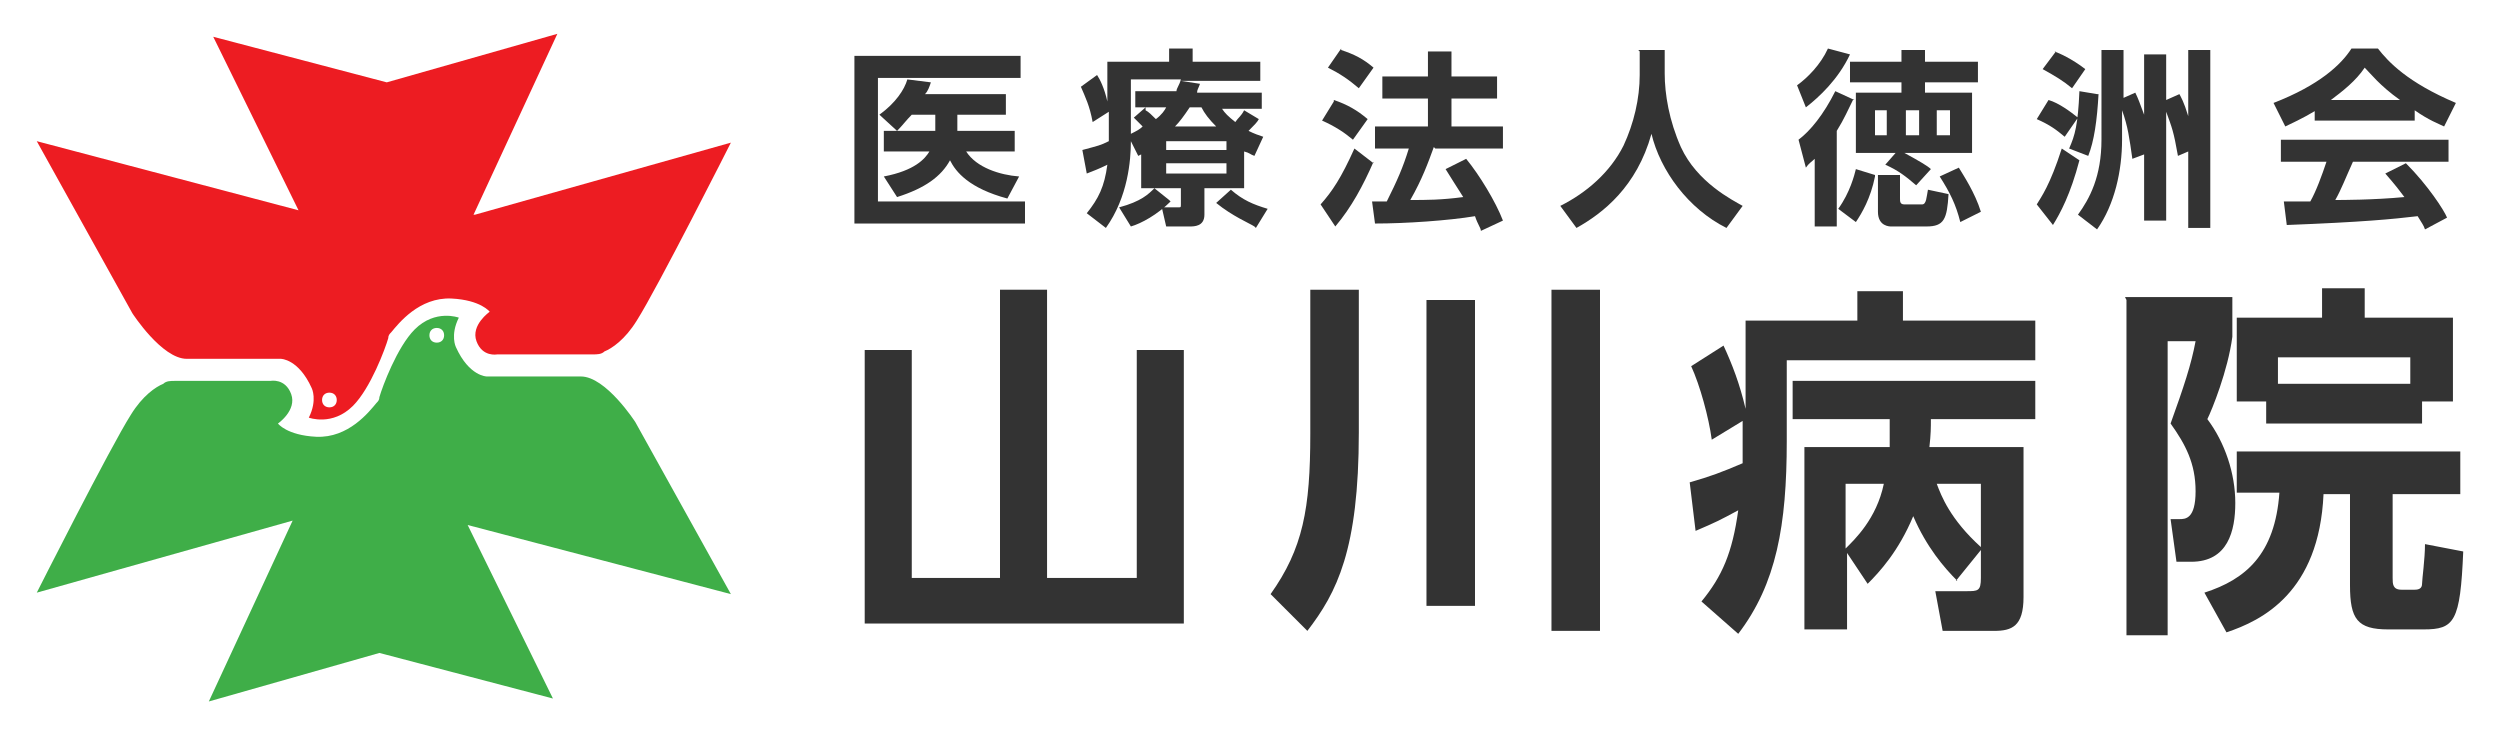
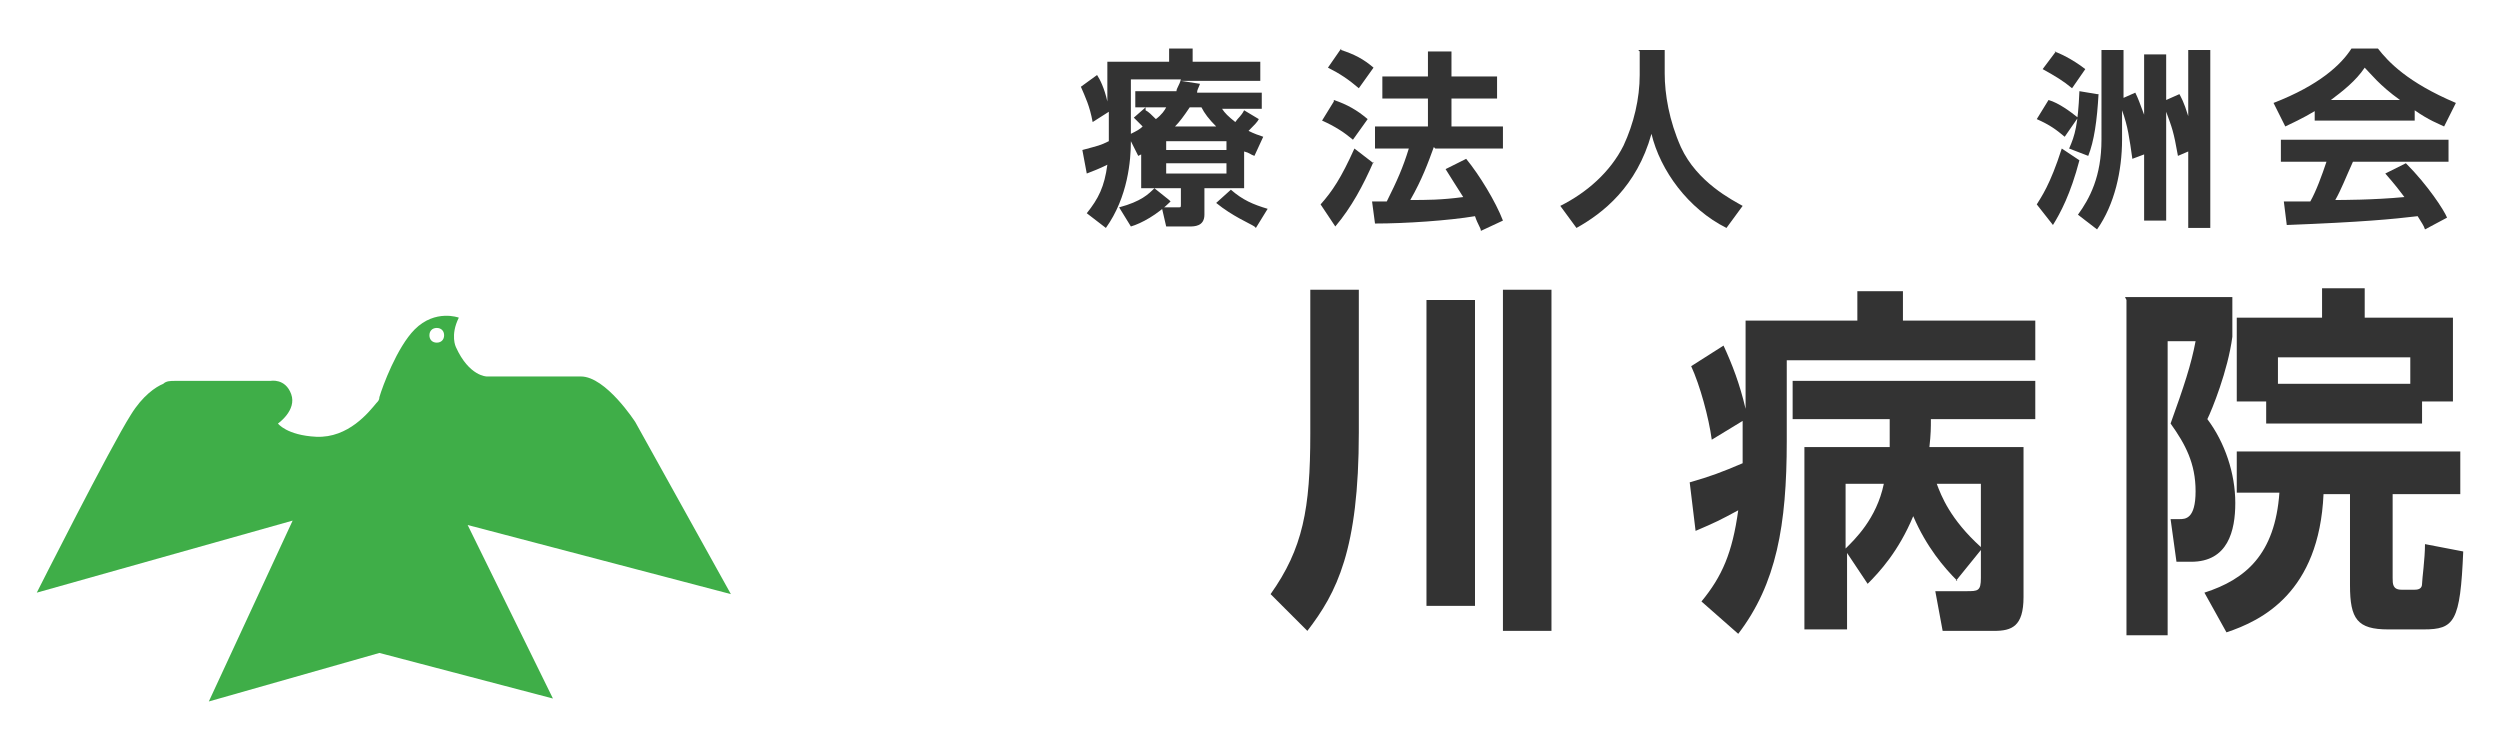
<svg xmlns="http://www.w3.org/2000/svg" id="_レイヤー_1" data-name="レイヤー_1" version="1.1" viewBox="0 0 170 50">
  <defs>
    <style>
      .st0 {
        fill: #ed1c22;
      }

      .st1 {
        fill: #3fae48;
      }

      .st2 {
        fill: #333;
      }
    </style>
  </defs>
-   <path class="st0" d="M32.2,14.6l5.7-12.3-11.6,3.3-11.8-3.1,5.8,11.8L2.5,9.6l6.5,11.7s2,3.1,3.7,3.1h6.4s1.2,0,2.1,2c0,0,.4.8-.2,2,0,0,1.6.6,3-.8,1.2-1.2,2.2-3.9,2.4-4.6,0-.2.1-.3.2-.4.5-.6,1.9-2.4,4.1-2.3,2,.1,2.6.9,2.6.9,0,0-1.3.9-.9,2,.4,1.1,1.4.9,1.4.9h6.5c.3,0,.6,0,.8-.2.5-.2,1.4-.8,2.2-2.1,1.4-2.2,6.4-12.1,6.4-12.1l-17.4,4.9ZM22.4,27.7c-.3,0-.5-.2-.5-.5s.2-.5.5-.5.5.2.5.5-.2.5-.5.5" />
  <path class="st1" d="M19.9,35.4l-5.7,12.3,11.6-3.3,11.8,3.1-5.8-11.8,17.9,4.7-6.5-11.7s-2-3.1-3.7-3.1h-6.4s-1.2,0-2.1-2c0,0-.4-.8.2-2,0,0-1.6-.6-3,.8-1.2,1.2-2.2,3.9-2.4,4.6,0,.2-.1.3-.2.4-.5.6-1.9,2.4-4.1,2.3-2-.1-2.6-.9-2.6-.9,0,0,1.3-.9.9-2-.4-1.1-1.4-.9-1.4-.9h-6.5c-.3,0-.6,0-.8.2-.5.2-1.4.8-2.2,2.1-1.4,2.2-6.4,12.1-6.4,12.1l17.4-4.9ZM29.7,22.3c.3,0,.5.2.5.5s-.2.5-.5.5-.5-.2-.5-.5.2-.5.5-.5" />
-   <polygon class="st2" points="71.2 19.7 71.2 39.3 77.3 39.3 77.3 23.8 80.5 23.8 80.5 42.4 58.8 42.4 58.8 23.8 62 23.8 62 39.3 68 39.3 68 19.7 71.2 19.7" />
-   <path class="st2" d="M89.1,19.7h3.3v9.7c0,8-1.5,10.9-3.5,13.5l-2.5-2.5c2.2-3.1,2.7-5.8,2.7-10.9v-9.8ZM97,20.4h3.3v20.8h-3.3v-20.8ZM105.5,19.7h3.3v23.2h-3.3v-23.2Z" />
+   <path class="st2" d="M89.1,19.7h3.3v9.7c0,8-1.5,10.9-3.5,13.5l-2.5-2.5c2.2-3.1,2.7-5.8,2.7-10.9v-9.8ZM97,20.4h3.3v20.8h-3.3v-20.8ZM105.5,19.7v23.2h-3.3v-23.2Z" />
  <path class="st2" d="M118.7,28.5l-2.3,1.4c-.2-1.5-.8-3.7-1.4-5l2.2-1.4c.6,1.3,1.1,2.6,1.5,4.3v-6h7.6v-2h3.1v2h9v2.7h-16.9v5.5c0,5.7-.7,9.7-3.3,13.1l-2.5-2.2c1.4-1.7,2.1-3.3,2.5-6.2-1.3.7-1.5.8-2.9,1.4l-.4-3.3c1.4-.4,2.2-.7,3.6-1.3,0-.6,0-.9,0-1.6v-1.4ZM133.1,39.5c-.9-.9-2.1-2.3-3-4.4-1,2.4-2.3,3.8-3.1,4.6l-1.4-2.1v5.2h-2.9v-12.4h5.8c0-.5,0-.9,0-1.9h-6.6v-2.6h16.5v2.6h-7.1c0,.6,0,1-.1,1.9h6.4v10.2c0,2-.8,2.3-2,2.3h-3.5l-.5-2.7h2.1c.8,0,1,0,1-.9v-1.9l-1.7,2.1ZM125.5,32.9v4.4c.6-.6,2.1-2,2.6-4.4h-2.6ZM134.7,32.9h-3c.3.8.9,2.4,3,4.3v-4.3Z" />
  <path class="st2" d="M144.5,20.2h7.3v2.7c-.3,2.3-1.4,5-1.7,5.6,1.2,1.6,1.9,3.7,1.9,5.7,0,1.9-.5,4-3,4h-1l-.4-2.9h.6c.4,0,1.1,0,1.1-1.9s-.7-3.2-1.7-4.6c.9-2.5,1.4-4,1.7-5.6h-1.9v20h-2.8v-22.8ZM167.3,33.6h-4.6v5.7c0,.4,0,.8.6.8h.9c.3,0,.5-.1.5-.4,0-.3.2-1.7.2-2.7l2.6.5c-.2,4.8-.6,5.3-2.7,5.3h-2.4c-2.1,0-2.6-.7-2.6-3v-6.2h-1.8c-.3,6.7-4.2,8.6-6.6,9.4l-1.5-2.7c2.8-.9,4.8-2.6,5.1-6.8h-2.9v-2.8h15.2v2.8ZM154.1,27.3h-2v-5.7h5.8v-2h2.9v2h6v5.7h-2.1v1.5h-10.6v-1.5ZM163.9,24.3h-9v1.8h9v-1.8Z" />
-   <path class="st2" d="M69.4,3.8v1.5h-9.7v8.4h10v1.5h-11.6V3.8h11.3ZM69,8.9v1.4h-3.3c.7,1.1,2.3,1.6,3.6,1.7l-.8,1.5c-2.6-.7-3.5-1.8-3.9-2.6-.6,1.1-1.7,1.9-3.6,2.5l-.9-1.4c2.1-.4,2.8-1.2,3.1-1.7h-3.1v-1.4h3.5c0-.5,0-.8,0-1.1h-1.6c-.4.4-.6.7-1,1.1l-1.2-1.1c1.1-.8,1.7-1.7,1.9-2.4l1.6.2c-.1.3-.2.6-.4.8h5.5v1.4h-3.3c0,.4,0,.7,0,1.1h3.8Z" />
  <path class="st2" d="M77.8,10.4c0,0-.2.1-.4.2l-.5-1c0,1.3-.2,3.8-1.7,5.9l-1.3-1c.8-1,1.2-1.8,1.4-3.3-.6.3-.9.4-1.4.6l-.3-1.6c1.1-.3,1.2-.3,1.8-.6,0-.4,0-.8,0-1.3v-.7l-1.1.7c-.2-1.1-.5-1.7-.8-2.4l1.1-.8c.2.3.5.9.7,1.8v-2.7h4.2v-.9h1.6v.9h4.6v1.3h-5.4l1.3.2c-.1.3-.2.4-.2.6h4.4v1.1h-2.7c.2.3.4.5.9.9.2-.3.4-.4.6-.8l1,.6c-.1.2-.3.4-.7.8.4.2.7.3,1,.4l-.6,1.3c-.3-.1-.3-.2-.7-.3v2.5h-2.7v1.8c0,.8-.7.8-1,.8h-1.6l-.3-1.3h1.1c.2,0,.2,0,.2-.2v-1.1h-2.7v-2.4ZM79.6,13.7c-.9.9-2,1.5-2.7,1.7l-.8-1.3c1.5-.4,2-.9,2.4-1.3l1,.8ZM77.9,7.5c.2.1.4.3.7.6.4-.3.6-.6.7-.8h-2.1v-1.1h2.8c0-.2.2-.4.3-.8h-3.4v3.7c.4-.2.6-.3.8-.5-.3-.3-.4-.4-.6-.6l.8-.7ZM79.3,10.2h4.1v-.6h-4.1v.6ZM79.3,11.8h4.1v-.7h-4.1v.7ZM82.7,8.6c-.5-.5-.8-.9-1-1.3h-.8c-.4.6-.7,1-1,1.3h2.7ZM85.3,15.4c-.3-.2-1.5-.7-2.6-1.6l1-.9c.8.7,1.5,1,2.5,1.3l-.8,1.3Z" />
  <path class="st2" d="M93.4,11c-.7,1.6-1.5,3.1-2.6,4.4l-1-1.5c.8-.9,1.4-1.8,2.3-3.8l1.3,1ZM90.7,6.8c.9.3,1.6.7,2.3,1.3l-1,1.4c-.6-.5-1.2-.9-2.1-1.3l.8-1.3ZM91.2,3.4c.9.3,1.5.6,2.2,1.2l-1,1.4c-.7-.6-1.3-1-2.1-1.4l.9-1.3ZM97.5,10c-.4,1.1-.8,2.2-1.6,3.6,1.1,0,2.1,0,3.6-.2-.5-.8-.9-1.4-1.2-1.9l1.4-.7c.9,1.1,2,2.9,2.5,4.2l-1.5.7c0-.2-.2-.4-.4-1-1.8.3-4.7.5-6.8.5l-.2-1.5c.1,0,.9,0,1,0,.7-1.4,1.1-2.3,1.5-3.6h-2.3v-1.5h3.6v-1.9h-3.1v-1.5h3.1v-1.7h1.6v1.7h3.1v1.5h-3.1v1.9h3.5v1.5h-4.6Z" />
  <path class="st2" d="M111.4,3.4h1.8v1.6c0,1.4.3,3.2,1.1,5,1.1,2.4,3.5,3.6,4.2,4l-1.1,1.5c-2.6-1.3-4.5-3.9-5.1-6.4-1,3.6-3.3,5.4-5.1,6.4l-1.1-1.5c1.8-.9,3.4-2.3,4.3-4.1.7-1.5,1.1-3.2,1.1-4.8v-1.6Z" />
-   <path class="st2" d="M126,6.8c-.3.6-.6,1.3-1.1,2.1v6.5h-1.5v-4.6c-.2.2-.4.3-.6.6l-.5-1.9c.8-.6,1.7-1.7,2.5-3.3l1.3.6ZM122.2,5.8c.7-.5,1.6-1.4,2.1-2.5l1.5.4c-.8,1.7-2.1,2.9-3,3.6l-.6-1.5ZM127.5,12c-.3,1.5-.9,2.5-1.3,3.1l-1.2-.9c.8-1.1,1.1-2.3,1.2-2.7l1.3.4ZM129.5,10.4c1.1.6,1.6.9,1.8,1.1l-1,1.1c-.7-.6-1.2-1-2.1-1.4l.7-.8h-2.7v-4.1h3.1v-.7h-3.5v-1.4h3.5v-.8h1.6v.8h3.6v1.4h-3.6v.7h3.2v4.1h-4.5ZM127.5,9.2h.8v-1.7h-.8v1.7ZM127.7,11.9h1.5v1.6c0,.2,0,.4.3.4h1.2c.3,0,.3-.5.4-1l1.4.3c-.1,1.7-.3,2.2-1.5,2.2h-2.4c-.1,0-.9,0-.9-1v-2.3ZM129.6,9.2h.9v-1.7h-.9v1.7ZM131.7,9.2h.9v-1.7h-.9v1.7ZM133.2,11.4c.3.5,1.1,1.7,1.5,3l-1.4.7c-.3-1.2-.7-2-1.4-3.1l1.3-.6Z" />
  <path class="st2" d="M141.4,10.9c-.6,2.3-1.3,3.6-1.8,4.4l-1.1-1.4c.3-.5.9-1.3,1.7-3.8l1.2.8ZM139.3,6.8c.7.2,1.5.8,2,1.2l-.9,1.3c-.6-.5-1-.8-1.9-1.2l.8-1.3ZM139.7,3.5c.3.1,1.2.5,2.1,1.2l-.9,1.3c-.6-.5-1.1-.8-2-1.3l.9-1.2ZM142.7,6.4c-.1,1.8-.3,3.2-.7,4.2l-1.3-.5c.4-.9.6-1.6.7-3.9l1.2.2ZM144.3,6.7l.9-.4c.2.4.3.7.6,1.5V3.7h1.5v3.1l.9-.4c.1.2.3.5.6,1.5V3.4h1.5v12.1h-1.5v-5.2l-.7.3c-.3-1.7-.4-1.9-.8-3v7.4h-1.5v-4.5l-.8.3c-.2-1.4-.3-2.2-.7-3.3v2c0,2.1-.5,4.4-1.7,6.1l-1.3-1c.8-1.1,1.6-2.6,1.6-5.1V3.4h1.5v3.3Z" />
  <path class="st2" d="M157.5,7.5c-1,.6-1.7.9-2.1,1.1l-.8-1.6c3.1-1.2,4.6-2.6,5.3-3.7h1.8c.7.9,2,2.3,5.3,3.7l-.8,1.6c-.4-.2-1-.4-2-1.1v.7h-6.8v-.7ZM164.9,15.6c-.1-.3-.2-.4-.5-.9-1.7.2-3.7.4-8.9.6l-.2-1.6c.2,0,1.5,0,1.8,0,.4-.7.8-1.8,1.1-2.7h-3.1v-1.5h11.4v1.5h-6.5c-.5,1.1-.8,1.9-1.2,2.6.4,0,2.6,0,4.7-.2-.3-.4-.6-.8-1.3-1.6l1.4-.7c1.5,1.5,2.6,3.2,2.8,3.7l-1.5.8ZM163.2,6.8c-1.4-1-2-1.8-2.4-2.2-.6.9-1.5,1.6-2.3,2.2h4.7Z" />
</svg>